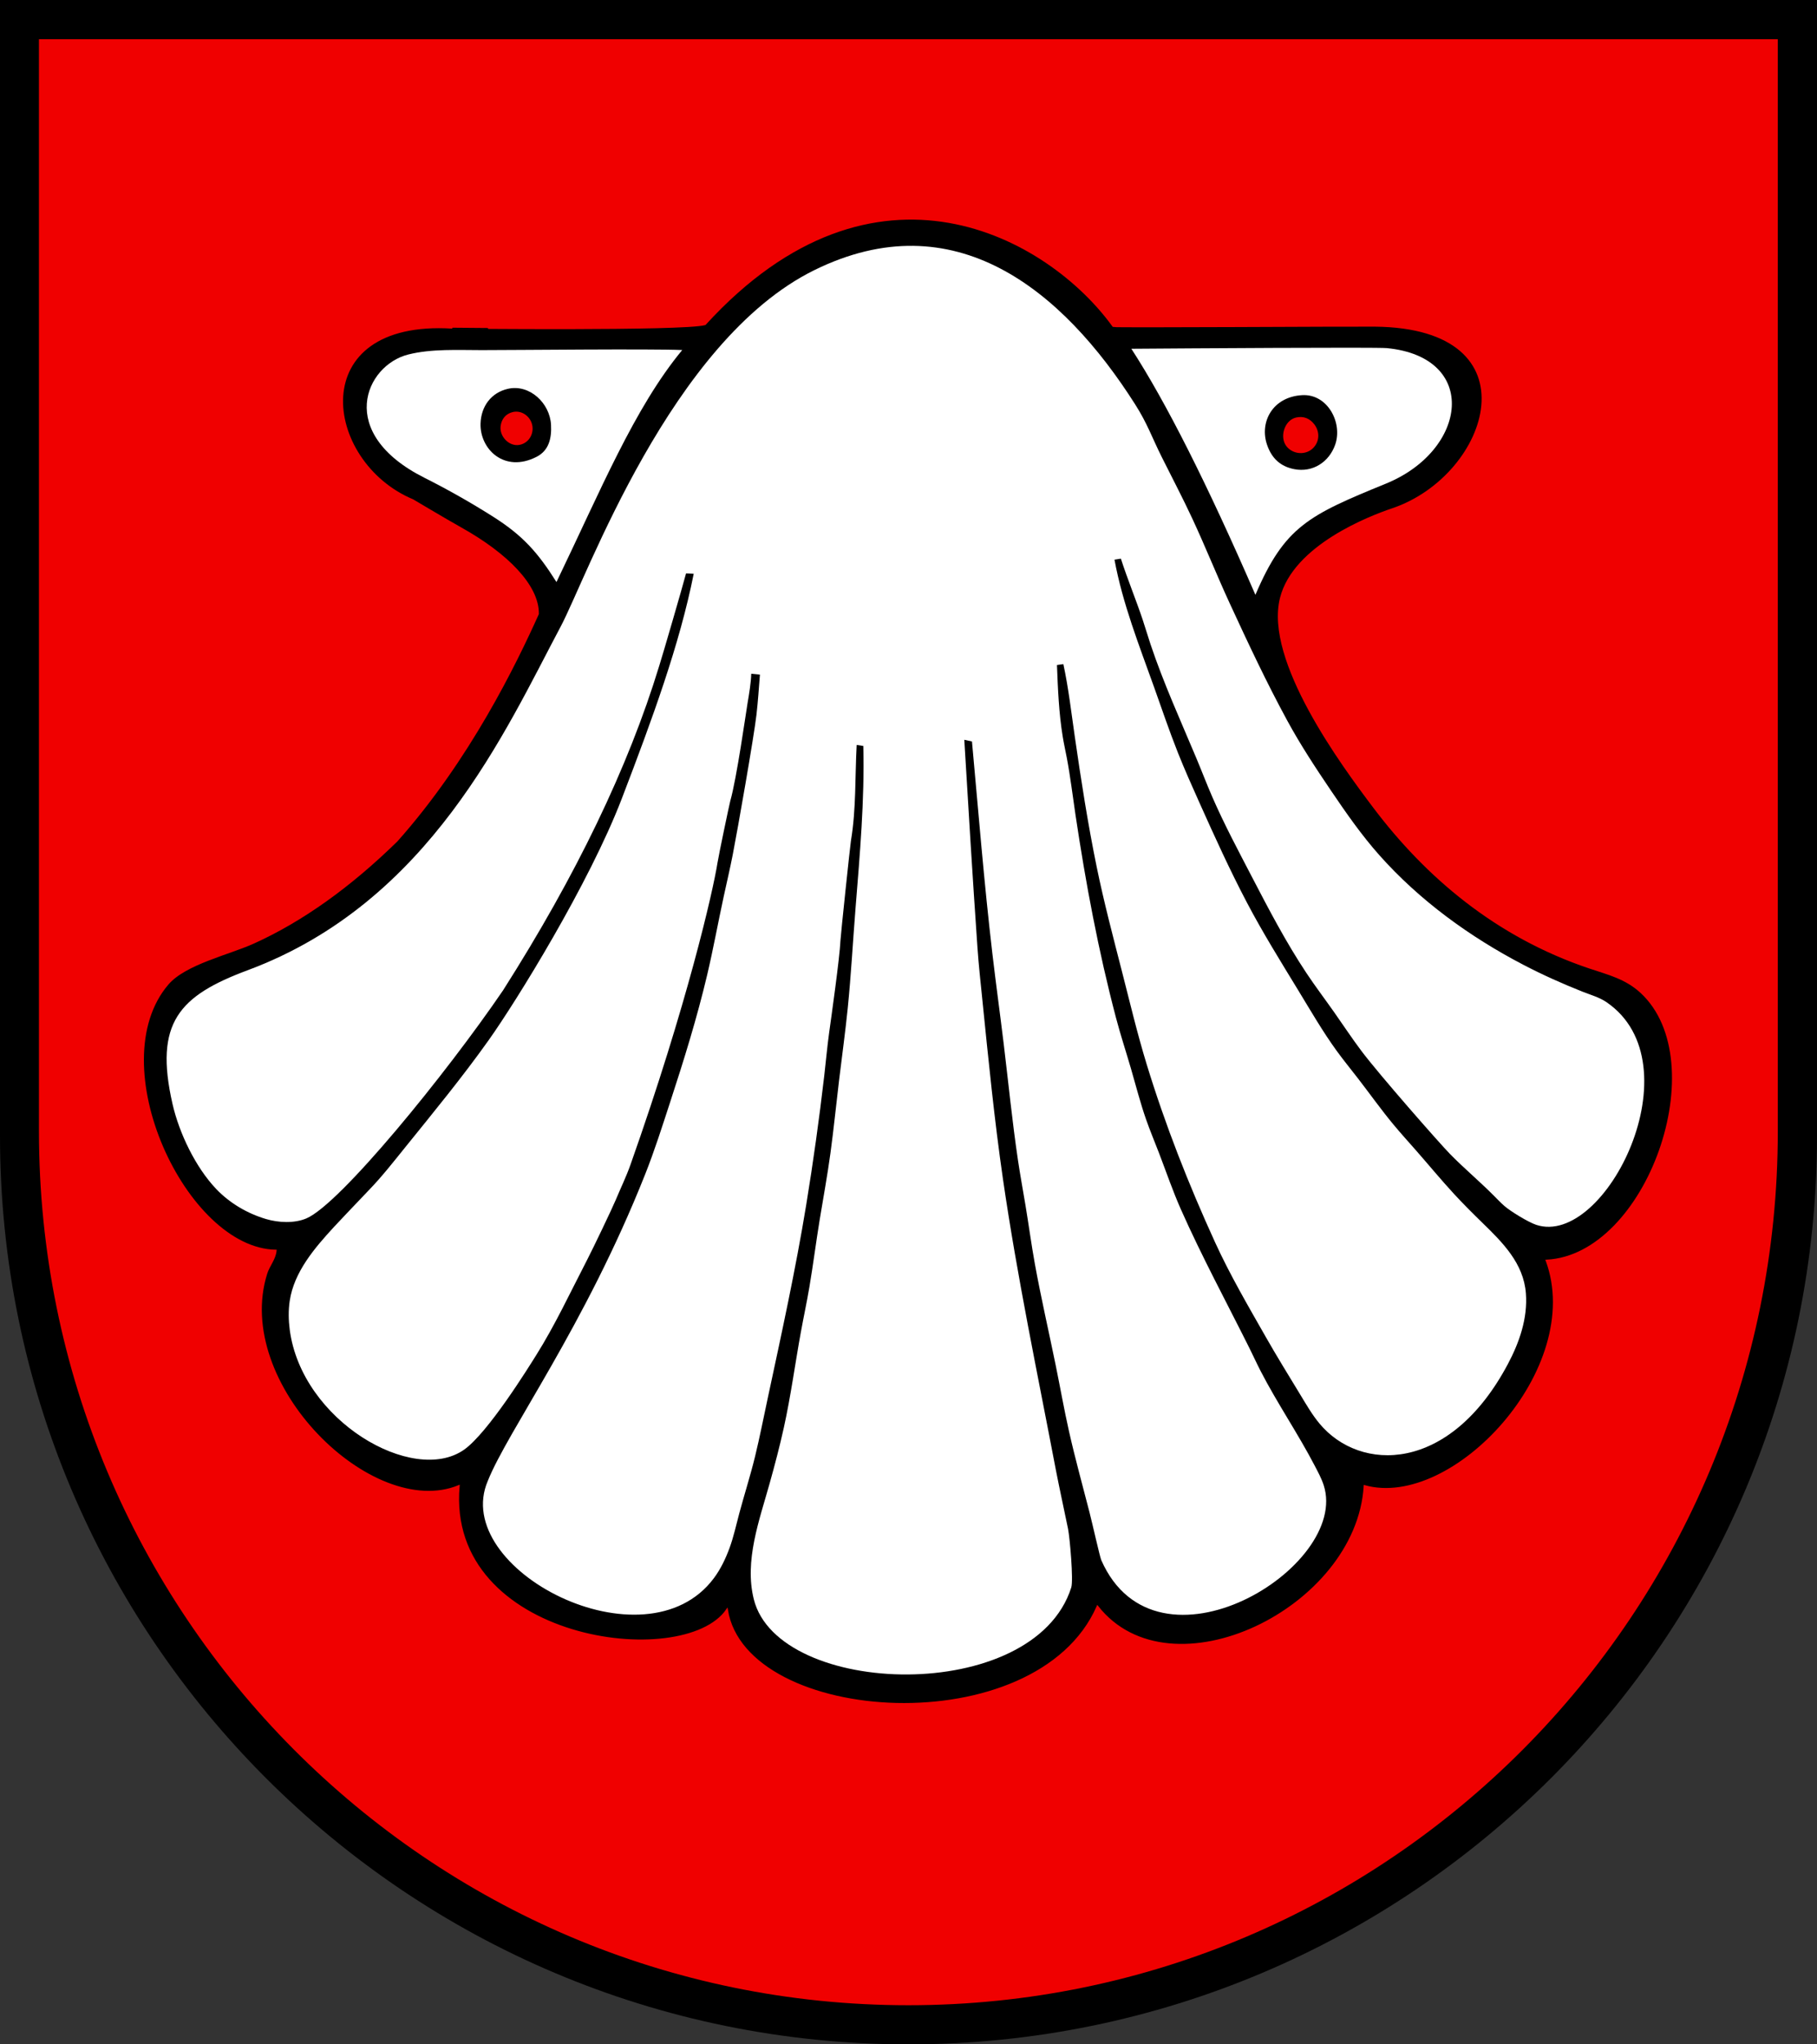
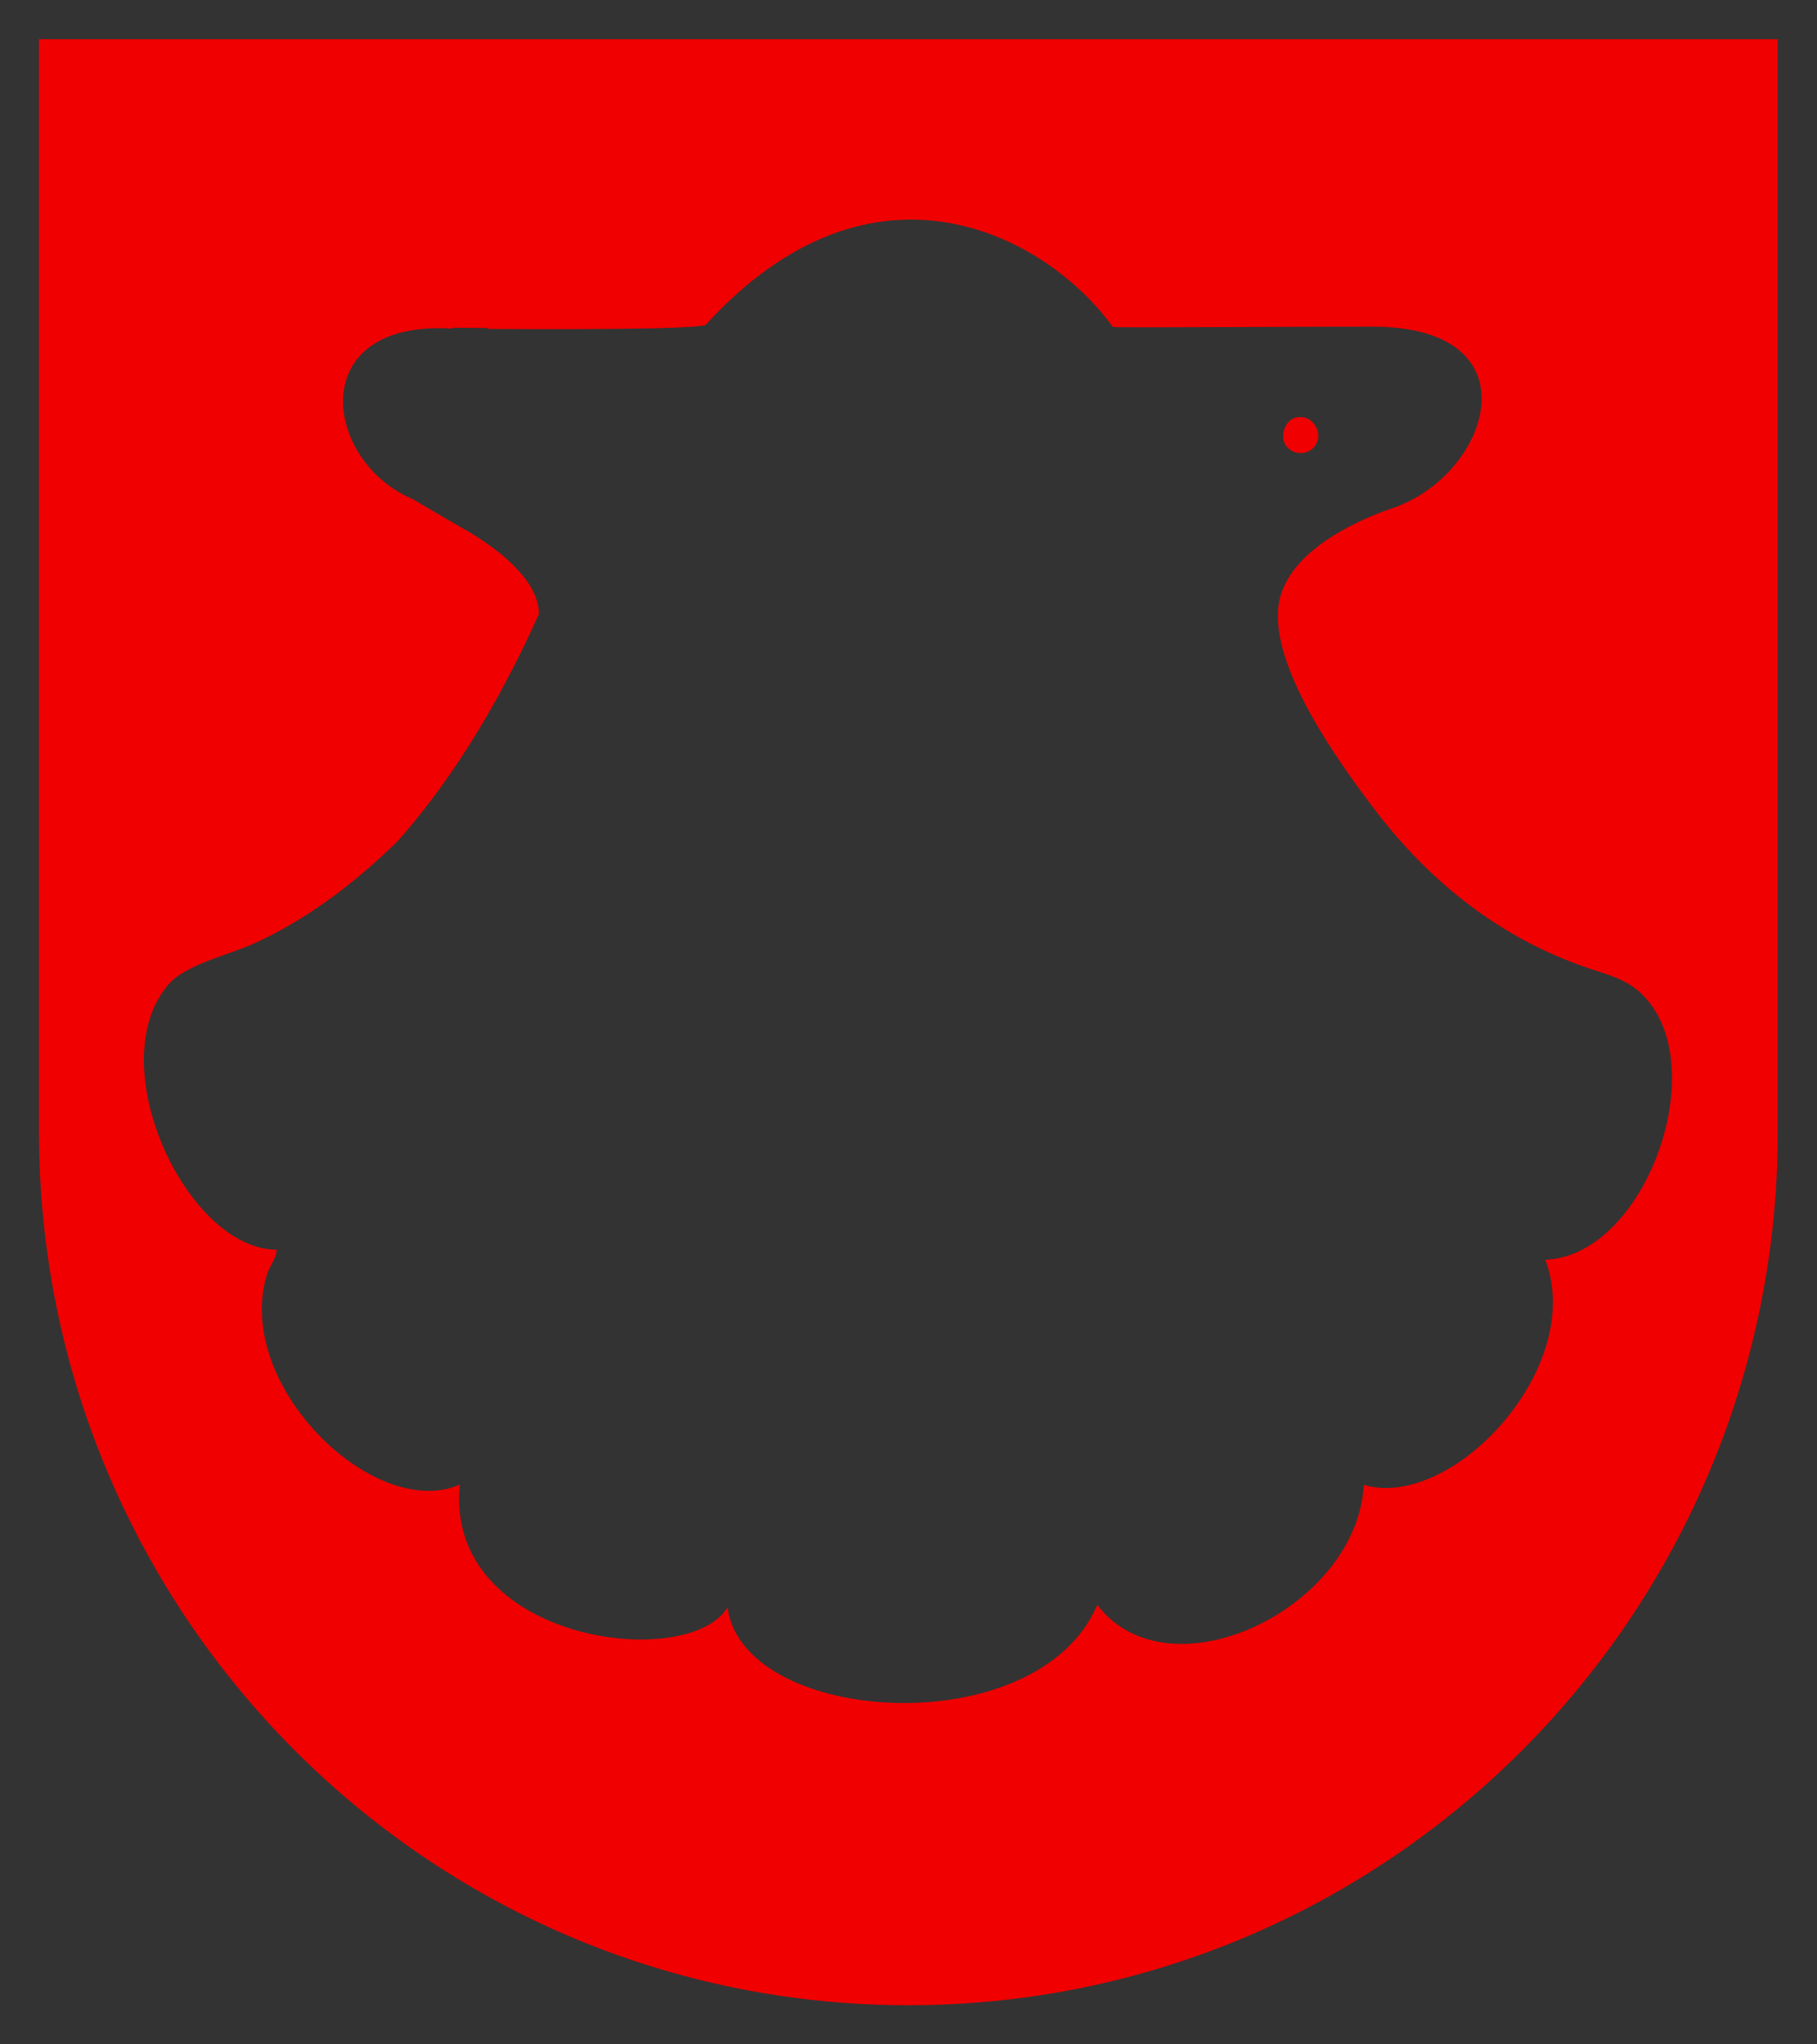
<svg xmlns="http://www.w3.org/2000/svg" width="283.465" height="318.897" viewBox="0 0 283.465 318.897" style="overflow:visible;enable-background:new 0 0 283.465 318.897" xml:space="preserve">
  <rect x="0" y="0" width="283.465" height="318.897" fill="#333333" stroke="none" />
  <g id="CMYK_Wappen">
-     <path style="fill-rule:evenodd;clip-rule:evenodd;" d="M0,0h283.465v177.165c0,78.278-63.455,141.732-141.732,141.732    S0,255.443,0,177.165V0z" />
    <g>
-       <path style="fill-rule:evenodd;clip-rule:evenodd;fill:#FFFFFF;" d="M150.438,115.399l1.196,0.259     c1.014,11.052,1.896,22.117,3.19,33.141c0.547,4.665,1.189,9.316,1.755,13.978c0.735,6.069,1.335,12.157,2.232,18.205     c0.351,2.36,0.786,4.706,1.177,7.059c0.503,3.028,0.908,6.072,1.455,9.093c0.962,5.307,2.18,10.563,3.257,15.846     c0.704,3.451,1.313,6.92,2.087,10.355c0.947,4.201,2.098,8.353,3.171,12.522c0.5,1.945,1.622,6.991,1.854,7.518     c8.603,19.538,38.852,1.101,34.693-11.705c-0.345-1.063-0.883-2.047-1.396-3.031c-2.62-5.029-5.834-9.72-8.434-14.756     c-0.618-1.197-1.173-2.424-1.774-3.629c-3.589-7.184-7.408-14.252-10.667-21.595c-1.274-2.871-2.287-5.844-3.41-8.774     c-0.676-1.762-1.411-3.502-2.033-5.284c-0.908-2.601-1.584-5.273-2.354-7.916c-0.769-2.642-1.632-5.255-2.332-7.916     c-2.752-10.451-4.723-20.982-6.321-31.665c-0.443-2.965-0.796-5.947-1.355-8.894c-0.21-1.104-0.458-2.2-0.638-3.31     c-0.602-3.689-0.752-7.438-0.897-11.167l0.997-0.14c0.802,3.727,1.236,7.518,1.781,11.286c0.983,6.812,2.04,13.616,3.422,20.359     c1.125,5.488,2.558,10.906,3.948,16.331c1.238,4.83,2.389,9.687,3.849,14.456c2.903,9.488,6.546,18.736,10.667,27.757     c2.322,5.083,5.149,9.911,7.909,14.763c1.737,3.055,3.588,6.042,5.41,9.046c0.926,1.527,1.824,3.086,2.971,4.467     c6.316,7.604,20.303,7.812,29.39-9.279c1.795-3.375,3.106-7.146,2.812-11.02c-0.358-4.705-3.628-7.943-6.819-11.047     c-1.503-1.461-2.985-2.944-4.406-4.486c-2.033-2.208-3.943-4.523-5.922-6.78c-1.181-1.346-2.386-2.67-3.529-4.048     c-1.928-2.325-3.677-4.79-5.522-7.179c-1.104-1.429-2.25-2.825-3.311-4.287c-2.208-3.042-4.086-6.305-6.041-9.511     c-2.734-4.484-5.51-8.948-7.956-13.599c-2.673-5.083-5.05-10.314-7.397-15.553c-1.174-2.623-2.35-5.246-3.409-7.917     c-1.328-3.347-2.479-6.759-3.688-10.149c-2.335-6.54-4.915-13.045-6.182-19.9l0.997-0.159c1.038,3.219,2.336,6.345,3.41,9.551     c0.423,1.264,0.793,2.545,1.216,3.809c2.029,6.06,4.683,11.882,7.151,17.767c0.854,2.035,1.636,4.099,2.52,6.122     c1.838,4.211,4.004,8.269,6.121,12.343c2.659,5.119,5.338,10.245,8.533,15.055c1.376,2.07,2.878,4.051,4.308,6.082     c1.422,2.021,2.781,4.086,4.267,6.062c2.787,3.71,12.175,14.392,13.798,16.052c2.193,2.244,4.606,4.257,6.818,6.481     c0.558,0.56,1.099,1.135,1.695,1.655c0.978,0.852,3.727,2.525,4.944,2.932c10.833,3.611,25.082-25.139,10.967-34.736     c-1.121-0.762-2.515-1.147-3.766-1.644c-3.122-1.24-6.216-2.625-9.194-4.179c-8.371-4.367-16.183-10.033-22.472-17.108     c-2.772-3.121-5.167-6.559-7.503-10.01c-2.418-3.57-4.791-7.177-6.853-10.967c-3.246-5.965-6.128-12.122-8.973-18.285     c-2.034-4.407-3.827-8.922-5.882-13.319c-1.486-3.182-2.846-5.76-4.686-9.432c-1.623-3.24-2.245-5.236-4.188-8.295     c-11.343-17.87-28.181-31.726-50.066-20.937c-22.387,11.035-35.45,47.875-39.559,55.593c-8.606,16.168-20.381,43.013-48.811,53.6     c-10.728,3.994-14.635,8.212-11.744,20.877c1.037,4.542,3.593,9.875,6.819,13.26c2.102,2.204,4.866,3.828,7.783,4.686     c1.934,0.569,4.386,0.696,6.274-0.1c5.258-2.218,21.801-22.534,30.686-35.573c11.422-17.945,19.542-34.811,24.358-50.595     c0.505-1.557,3.732-12.669,4.194-14.45l1.195,0.06c-2.201,11.026-6.406,22.515-11.205,35.035     c-5.105,13.319-16.496,31.685-20.776,37.707c-4.111,5.785-8.624,11.27-13.08,16.789c-1.812,2.245-3.593,4.526-5.603,6.601     c-1.774,1.831-5.483,5.782-5.483,5.782c-2.985,3.249-6.208,6.989-6.879,11.506c-0.22,1.483-0.192,3.002,0,4.486     c1.851,14.243,19.243,24.282,27.177,18.744c3.75-2.617,10.148-12.971,11.246-14.716c2.989-4.755,5.354-9.859,7.936-14.836     c0.941-1.815,3.942-8.083,4.492-9.405c0.766-1.838,1.643-3.632,2.307-5.51c8.871-25.08,12.888-42.731,13.578-47.099     c0.213-1.342,1.877-9.243,1.994-9.651c1.001-3.497,2.44-13.742,2.691-15.234c0.257-1.526,0.545-3.22,0.578-4.605l1.356,0.139     c-0.166,2.082-0.302,4.167-0.538,6.241c-0.393,3.44-2.953,18.013-3.709,21.875c-0.424,2.163-0.929,4.308-1.396,6.46     c-0.887,4.09-1.63,8.21-2.593,12.283c-1.582,6.694-3.627,13.266-5.762,19.8c-1.236,3.784-2.439,7.585-3.908,11.286     c-9.422,23.738-21.422,39.988-24.545,47.817c-5.939,13.796,24.555,29.567,35.271,15.174c1.055-1.416,1.825-3.035,2.433-4.686     c0.646-1.753,1.032-3.583,1.516-5.384c0.8-2.978,1.743-5.917,2.473-8.913c0.739-3.041,1.338-6.114,1.994-9.172     c2.14-9.987,4.33-19.968,5.981-30.05c1.094-6.683,2.029-13.394,2.812-20.12c0.264-2.272,0.462-4.553,0.777-6.819     c0.3-2.152,1.646-11.667,1.755-14.297c0.032-0.792,1.518-14.875,1.635-15.573c0.828-4.936,0.63-9.976,0.897-14.955l1.036,0.159     c0.21,8.468-0.54,16.914-1.216,25.344c-0.416,5.19-0.692,10.392-1.216,15.573c-0.382,3.771-0.904,7.524-1.356,11.286     c-0.452,3.761-0.825,7.532-1.336,11.286c-0.472,3.47-1.106,6.914-1.675,10.369c-0.577,3.511-1.02,7.041-1.615,10.549     c-0.4,2.361-0.907,4.702-1.336,7.059c-0.901,4.956-1.565,9.954-2.651,14.875c-0.645,2.921-1.409,5.814-2.214,8.694     c-1.605,5.747-3.967,12.062-2.472,18.065c3.817,15.332,43.691,16.582,49.528-1.834c0.359-1.136-0.221-7.699-0.499-9.133     c-0.166-0.857-1.462-6.878-1.874-9.046c-2.881-15.136-6.057-30.217-8.275-45.47c-1.355-9.324-2.276-18.705-3.229-28.076     c-0.274-2.697-0.57-5.391-0.758-8.096C151.742,137.006,151.079,126.202,150.438,115.399z" />
-       <path style="fill-rule:evenodd;clip-rule:evenodd;fill:#FFFFFF;" d="M208.301,69.357c1.192-3.417-1.198-7.944-5.157-7.717     c-4.659,0.268-6.683,4.26-5.47,7.757c0.727,2.097,2.067,3.366,4.247,3.789C204.77,73.739,207.345,72.098,208.301,69.357z      M195.853,92.789c-7.5-17.265-13.951-30.061-19.354-38.386c8.054-0.06,38.209-0.264,39.877-0.1     c14.414,1.423,12.602,15.923-0.159,21.137C204.195,80.351,200.415,82.101,195.853,92.789z" />
-       <path style="fill-rule:evenodd;clip-rule:evenodd;fill:#FFFFFF;" d="M83.724,71.252c1.897-0.976,2.354-2.861,2.239-4.992     c-0.182-3.4-3.361-6.355-6.687-5.617c-2.635,0.585-4.217,2.72-4.307,5.417C74.839,70.028,78.667,73.851,83.724,71.252z      M86.813,90.793c-2.942-4.661-5.275-7.283-9.969-10.25c-3.431-2.168-6.982-4.181-10.607-6.002     C52.293,67.539,57.013,56.98,63.685,55.3c3.643-0.917,7.745-0.685,11.477-0.685c5.353,0,26.203-0.226,31.272-0.013     C98.979,63.601,93.669,76.575,86.813,90.793z" />
-     </g>
+       </g>
    <g>
      <path style="fill-rule:evenodd;clip-rule:evenodd;fill:#F00000;stroke:#F00000;stroke-width:0.283;stroke-miterlimit:3.864;" d="     M6.219,6.26h270.99v170.218c0,75.208-60.662,136.174-135.495,136.174S6.219,251.686,6.219,176.478V6.26z M171.215,250.614     c11.388,14.487,40.513,0.362,41.672-18.804c13.81,3.869,34.591-18.334,28.394-35.174c15.759-0.785,26.446-31.035,14.754-41.854     c-2.395-2.216-5.134-2.858-8.074-3.849c-14.545-4.894-25.449-14.225-33.577-24.985c-5.021-6.646-17.03-22.909-14.556-32.662     c2.065-8.144,13.9-12.685,17.387-13.858c15.477-5.21,22.826-28.389-2.731-28.614c-4.331-0.038-40.489,0.191-40.8,0.059     c-10.017-13.896-37.204-29.334-63.7-0.298c-3.433,0.942-39.402,0.544-39.399,0.545c-23.353-1.456-20.416,20.982-6.16,26.913     c0.003,0.001,4.997,2.985,7.536,4.407c7.12,3.987,12.021,8.913,11.964,13.32c-3.443,7.655-10.693,22.655-22.033,35.394     c-7.31,7.15-14.721,12.435-22.231,15.853c-3.872,1.781-10.761,3.278-13.498,6.48c-10.68,12.491,2.758,41.366,16.848,41.595     c-0.124,1.313-1.069,2.328-1.455,3.55c-5.447,17.221,16.489,38.721,30.008,33.18c-2.144,24.229,35.106,29.166,41.852,19.302     C116.314,269.27,161.714,272.242,171.215,250.614z" />
      <path style="fill-rule:evenodd;clip-rule:evenodd;fill:#F00000;stroke:#F00000;stroke-width:0.283;stroke-miterlimit:3.864;" d="     M204.752,69.796c-1.074,1.073-2.903,0.956-3.888-0.2c-1.147-1.346-0.367-3.93,1.355-4.327c1.11-0.256,2.051,0.124,2.731,1.037     C205.767,67.399,205.717,68.833,204.752,69.796z" />
-       <path style="fill-rule:evenodd;clip-rule:evenodd;fill:#F00000;stroke:#F00000;stroke-width:0.283;stroke-miterlimit:3.864;" d="     M81.008,69.258c-1.498,0.274-2.952-1.24-2.771-2.752c0.128-1.068,0.751-1.844,1.798-2.093c1.354-0.322,2.697,0.715,2.888,2.093     C83.101,67.801,82.294,69.022,81.008,69.258z" />
    </g>
  </g>
</svg>